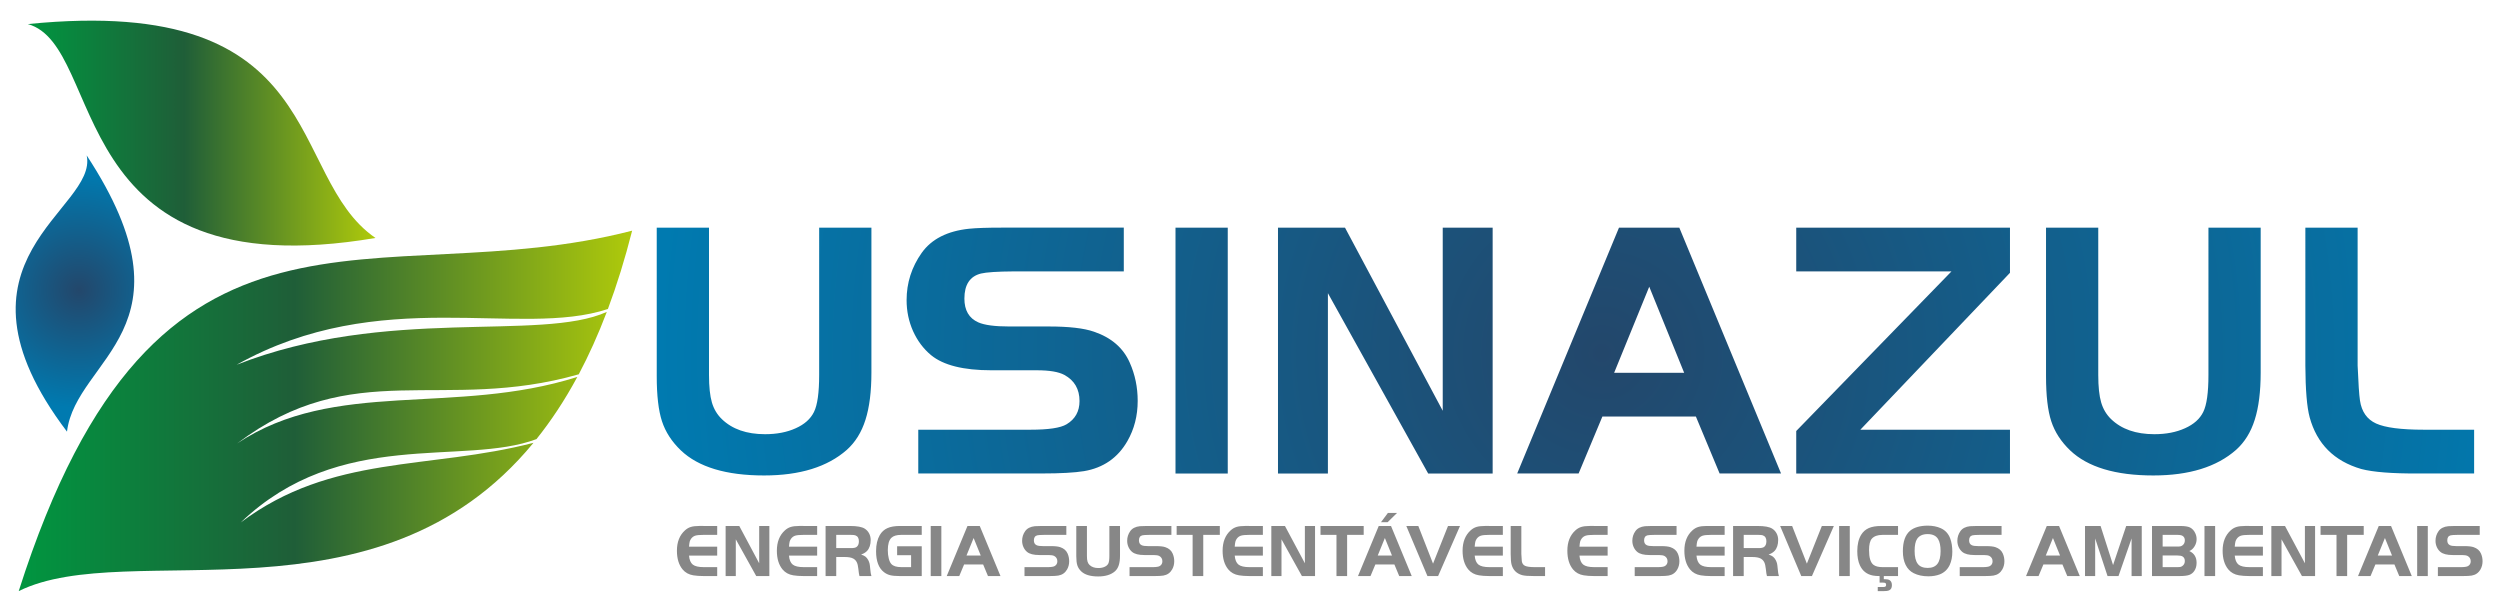
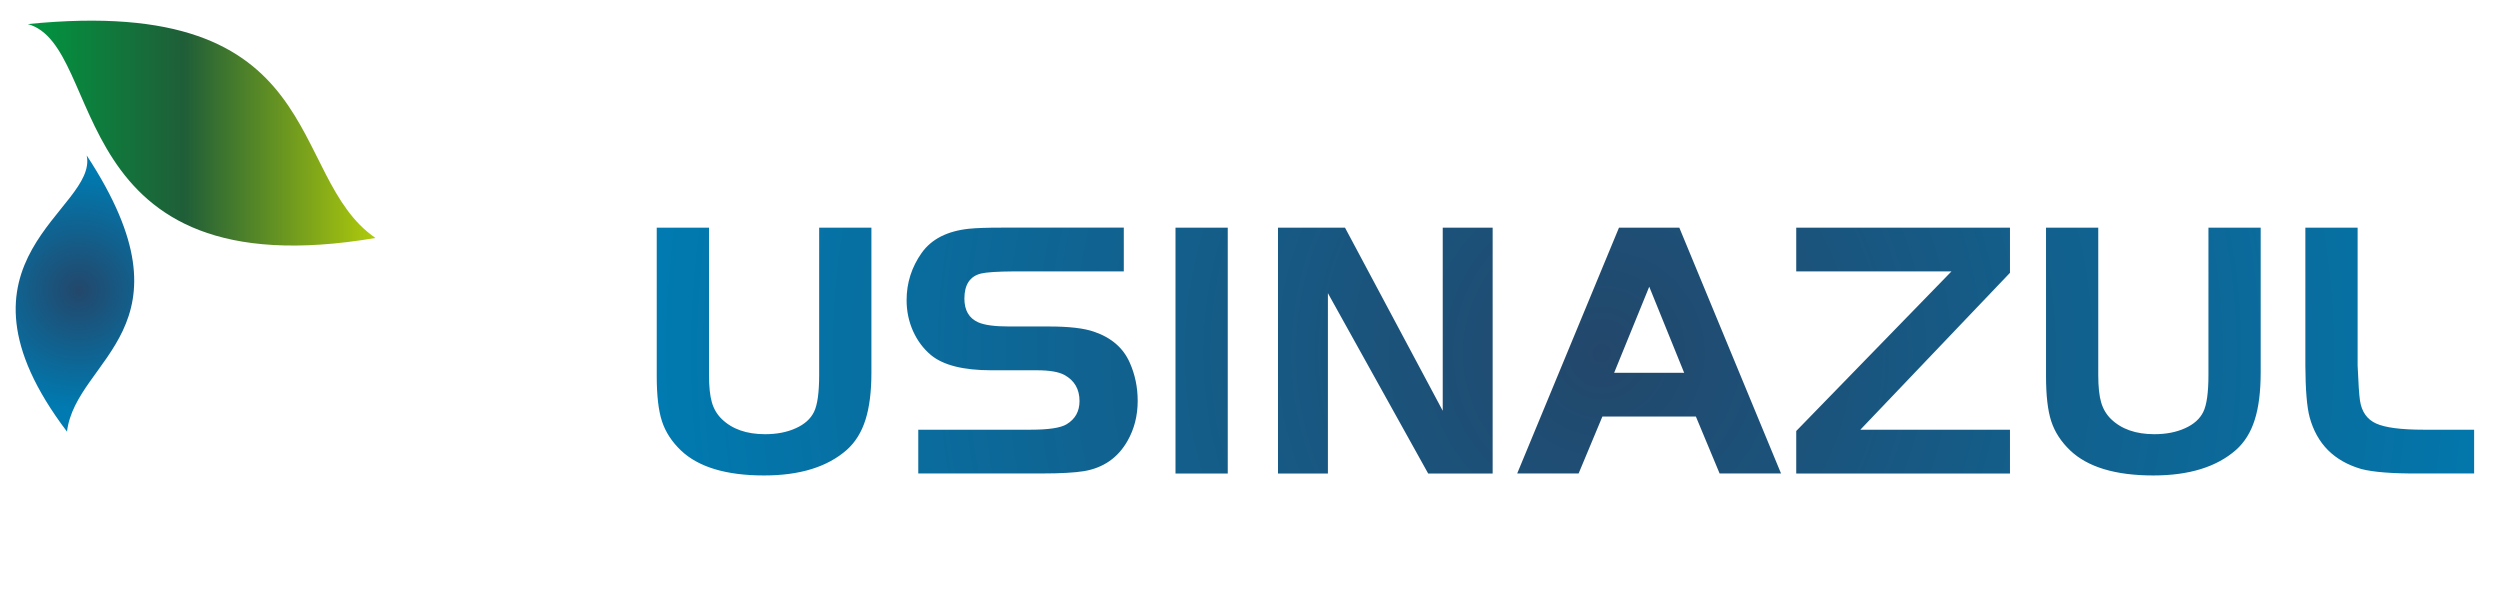
<svg xmlns="http://www.w3.org/2000/svg" x="0px" y="0px" width="363px" height="89.167px" viewBox="0 0 363 89.167" xml:space="preserve">
  <g id="Grade" display="none" />
  <g id="Camada_1" />
  <g id="Área_de_trabalho" />
  <g id="Linhas-guia" />
  <g id="Page_1">
    <g id="Camada_1_1_">
      <g>
        <g>
          <g>
            <linearGradient id="SVGID_1_" gradientUnits="userSpaceOnUse" x1="-25.591" y1="710.025" x2="25.331" y2="710.025" gradientTransform="matrix(1.749 0 0 1.749 47.48 -1182.269)">
              <stop offset="0" style="stop-color:#009640" />
              <stop offset="0.45" style="stop-color:#1F5E38" />
              <stop offset="1" style="stop-color:#AFCA0B" />
            </linearGradient>
-             <path fill-rule="evenodd" clip-rule="evenodd" fill="url(#SVGID_1_)" d="M2.718,85.826      c20.096-63.073,51.704-42.664,89.069-52.333c-1.044,4.129-2.225,7.911-3.52,11.374c-12.869,4.276-33.022-3.601-53.91,8.098      c21.76-8.555,44.12-3.301,53.752-7.678c-1.254,3.305-2.617,6.314-4.072,9.06c-19.758,5.644-32.726-2.711-49.598,10.038      c14.189-9.444,31.489-3.975,49.388-9.654c-1.84,3.413-3.827,6.4-5.932,9.028c-10.612,3.991-28.487-1.746-42.936,12.101      c13.242-9.936,27.302-7.609,42.501-11.562C54.794,91.843,18.713,77.915,2.718,85.826L2.718,85.826z" />
            <linearGradient id="SVGID_2_" gradientUnits="userSpaceOnUse" x1="13.923" y1="765.633" x2="32.536" y2="765.633" gradientTransform="matrix(2.712 0 0 2.712 -33.718 -2057.081)">
              <stop offset="0" style="stop-color:#009640" />
              <stop offset="0.45" style="stop-color:#1F5E38" />
              <stop offset="1" style="stop-color:#AFCA0B" />
            </linearGradient>
            <path fill-rule="evenodd" clip-rule="evenodd" fill="url(#SVGID_2_)" d="M4.041,3.495C48.11-0.935,41.399,25.56,54.52,34.553      C8.774,42.31,15.561,6.686,4.041,3.495L4.041,3.495z" />
            <radialGradient id="SVGID_3_" cx="-83.01" cy="891.455" r="9.306" gradientTransform="matrix(0.85 1.632 -1.632 0.85 1536.879 -580.104)" gradientUnits="userSpaceOnUse">
              <stop offset="0" style="stop-color:#23476B" />
              <stop offset="1" style="stop-color:#007AB0" />
            </radialGradient>
            <path fill-rule="evenodd" clip-rule="evenodd" fill="url(#SVGID_3_)" d="M12.588,22.569      c16.48,25.124-1.564,29.391-2.861,40.106C-9.28,37.583,14.28,30.5,12.588,22.569L12.588,22.569z" />
          </g>
          <radialGradient id="SVGID_4_" cx="77.4" cy="754.131" r="60.218" gradientTransform="matrix(2.279 0 0 2.279 56.206 -1667.413)" gradientUnits="userSpaceOnUse">
            <stop offset="0" style="stop-color:#23476B" />
            <stop offset="1" style="stop-color:#007AB0" />
          </radialGradient>
          <path fill="url(#SVGID_4_)" d="M102.947,33.054v21.388c0,1.713,0.144,3.043,0.42,3.991c0.276,0.944,0.758,1.759,1.438,2.416     c1.517,1.468,3.606,2.196,6.275,2.196c1.704,0,3.197-0.285,4.463-0.864c1.276-0.572,2.151-1.357,2.641-2.351     c0.509-1.009,0.759-2.811,0.759-5.388V33.054h7.586v21.019c0,2.78-0.285,5.071-0.864,6.882     c-0.572,1.817-1.483,3.267-2.713,4.369c-2.814,2.472-6.811,3.713-12.007,3.713c-5.507,0-9.535-1.216-12.079-3.635     c-1.329-1.274-2.241-2.684-2.75-4.24c-0.507-1.555-0.759-3.729-0.759-6.534V33.054H102.947L102.947,33.054z M133.333,68.751     v-6.357h16.292c2.625,0,4.363-0.26,5.241-0.787c1.256-0.751,1.881-1.876,1.881-3.373c0-1.724-0.731-2.991-2.196-3.793     c-0.839-0.454-2.177-0.677-4.007-0.677h-6.615c-4.042,0-6.954-0.733-8.737-2.196c-1.117-0.931-1.984-2.094-2.616-3.492     c-0.624-1.401-0.937-2.902-0.937-4.49c0-2.512,0.73-4.802,2.196-6.875c1.427-2.002,3.722-3.167,6.873-3.498     c1.063-0.108,2.652-0.161,4.756-0.161h17.712v6.355h-15.979c-2.393,0.016-3.983,0.124-4.758,0.31     c-1.606,0.401-2.408,1.617-2.408,3.635c0,1.704,0.667,2.858,2.017,3.454c0.901,0.401,2.401,0.599,4.499,0.599h5.721     c2.928,0,5.124,0.249,6.571,0.756c2.524,0.857,4.266,2.357,5.202,4.499c0.769,1.726,1.152,3.57,1.152,5.547     c0,2.16-0.501,4.107-1.491,5.834c-1.394,2.438-3.499,3.893-6.301,4.368c-1.366,0.223-3.403,0.339-6.124,0.339H133.333     L133.333,68.751z M170.682,68.751V33.054h7.588v35.698H170.682L170.682,68.751z M192.812,42.569v26.183h-7.248V33.054h9.729     l14.192,26.591V33.054h7.248v35.698h-9.363L192.812,42.569L192.812,42.569z M220.295,68.751l14.783-35.698h8.756l14.773,35.698     h-8.919l-3.445-8.269h-13.577l-3.453,8.269H220.295L220.295,68.751z M239.47,41.63l-5.097,12.498h10.167L239.47,41.63     L239.47,41.63z M283.352,39.409h-22.539v-6.355h31.035v6.559l-21.726,22.782h21.726v6.357h-31.035v-6.17L283.352,39.409     L283.352,39.409z M304.667,33.054v21.388c0,1.713,0.142,3.043,0.422,3.991c0.275,0.944,0.757,1.759,1.435,2.416     c1.518,1.468,3.607,2.196,6.276,2.196c1.706,0,3.196-0.285,4.464-0.864c1.276-0.572,2.151-1.357,2.642-2.351     c0.508-1.009,0.76-2.811,0.76-5.388V33.054h7.585v21.019c0,2.78-0.287,5.071-0.865,6.882c-0.571,1.817-1.481,3.267-2.713,4.369     c-2.812,2.472-6.811,3.713-12.008,3.713c-5.506,0-9.532-1.216-12.075-3.635c-1.332-1.274-2.242-2.684-2.75-4.24     c-0.509-1.555-0.758-3.729-0.758-6.534V33.054H304.667L304.667,33.054z M334.74,33.054h7.587v20.032     c0.107,2.542,0.215,4.237,0.341,5.065c0.24,1.629,1.025,2.742,2.338,3.34c1.319,0.601,3.63,0.903,6.943,0.903h7.294v6.357h-8.08     c-3.819,0.017-6.588-0.199-8.31-0.653c-3.946-1.15-6.436-3.653-7.49-7.506c-0.401-1.481-0.606-3.984-0.625-7.506V33.054     L334.74,33.054z" />
-           <path fill="#878787" d="M104.137,76.372v1.294h-2.018c-0.528,0-0.915,0.038-1.152,0.109c-0.24,0.073-0.439,0.214-0.599,0.423     c-0.107,0.144-0.181,0.287-0.219,0.432c-0.04,0.145-0.074,0.394-0.102,0.746h4.089v1.294h-4.089     c0.052,0.63,0.236,1.063,0.549,1.311c0.312,0.245,0.844,0.368,1.592,0.368h1.949v1.294h-2.018c-0.547,0-1.029-0.037-1.443-0.104     c-0.654-0.106-1.173-0.391-1.562-0.857c-0.551-0.668-0.825-1.575-0.825-2.715c0-1.269,0.388-2.254,1.168-2.955     c0.264-0.242,0.548-0.406,0.85-0.497c0.302-0.094,0.707-0.144,1.216-0.144H104.137L104.137,76.372z M106.839,78.31v5.333h-1.478     v-7.271h1.983l2.89,5.416v-5.416h1.477v7.271h-1.907L106.839,78.31L106.839,78.31z M118.651,76.372v1.294h-2.018     c-0.529,0-0.915,0.038-1.154,0.109c-0.238,0.073-0.438,0.214-0.599,0.423c-0.107,0.144-0.18,0.287-0.219,0.432     c-0.04,0.145-0.073,0.394-0.101,0.746h4.09v1.294h-4.09c0.053,0.63,0.235,1.063,0.548,1.311     c0.313,0.245,0.844,0.368,1.592,0.368h1.949v1.294h-2.018c-0.547,0-1.029-0.037-1.444-0.104     c-0.654-0.106-1.173-0.391-1.562-0.857c-0.55-0.668-0.824-1.575-0.824-2.715c0-1.269,0.388-2.254,1.167-2.955     c0.265-0.242,0.549-0.406,0.851-0.497c0.303-0.094,0.708-0.144,1.216-0.144H118.651L118.651,76.372z M121.421,80.878v2.765     h-1.546v-7.271h3.55c1.017,0,1.73,0.129,2.134,0.389c0.273,0.174,0.484,0.402,0.636,0.689c0.15,0.289,0.228,0.603,0.228,0.946     c0,0.691-0.178,1.227-0.528,1.601c-0.217,0.226-0.503,0.399-0.863,0.52c0.285,0.094,0.5,0.201,0.645,0.315     c0.145,0.114,0.277,0.28,0.396,0.499c0.085,0.173,0.15,0.337,0.187,0.497c0.038,0.163,0.067,0.401,0.093,0.717     c0.043,0.524,0.104,0.887,0.178,1.098h-1.737c-0.055-0.171-0.107-0.514-0.16-1.035c-0.042-0.423-0.12-0.751-0.233-0.976     c-0.11-0.227-0.282-0.401-0.508-0.53c-0.28-0.151-0.689-0.225-1.224-0.224H121.421L121.421,80.878z M121.421,79.584h2.172     c0.364,0,0.62-0.054,0.772-0.159c0.23-0.164,0.347-0.443,0.347-0.84c0-0.447-0.174-0.73-0.521-0.855     c-0.121-0.043-0.32-0.063-0.599-0.063h-2.172V79.584L121.421,79.584z M130.263,79.321h3.573v4.321h-3.25     c-0.565,0-1.012-0.042-1.338-0.125c-0.331-0.085-0.628-0.229-0.899-0.441c-0.763-0.588-1.144-1.603-1.144-3.04     c0-0.946,0.182-1.729,0.542-2.35c0.269-0.458,0.636-0.792,1.101-1c0.464-0.209,1.067-0.314,1.815-0.314h3.173v1.294h-2.999     c-0.646,0-1.116,0.142-1.41,0.427c-0.345,0.333-0.517,0.931-0.517,1.794c0,0.443,0.045,0.844,0.137,1.2     c0.087,0.358,0.211,0.625,0.368,0.798c0.142,0.16,0.335,0.274,0.576,0.349c0.239,0.074,0.54,0.114,0.9,0.114h1.398v-1.731     h-2.027V79.321L130.263,79.321z M135.139,83.643v-7.271h1.545v7.271H135.139L135.139,83.643z M137.466,83.643l3.011-7.271h1.783     l3.01,7.271h-1.817l-0.701-1.683h-2.765l-0.703,1.683H137.466L137.466,83.643z M141.371,78.118l-1.037,2.546h2.07     L141.371,78.118L141.371,78.118z M148.757,83.643v-1.294h3.317c0.535,0,0.891-0.054,1.069-0.159     c0.256-0.155,0.383-0.383,0.383-0.69c0-0.349-0.151-0.608-0.448-0.771c-0.171-0.091-0.444-0.138-0.816-0.138h-1.347     c-0.823,0-1.417-0.151-1.78-0.449c-0.229-0.188-0.405-0.426-0.532-0.708c-0.129-0.287-0.191-0.592-0.191-0.915     c0-0.512,0.147-0.98,0.447-1.401c0.289-0.408,0.758-0.646,1.4-0.715c0.216-0.02,0.54-0.031,0.969-0.031h3.606v1.294h-3.254     c-0.487,0.003-0.811,0.027-0.97,0.063c-0.326,0.083-0.49,0.328-0.49,0.74c0,0.345,0.136,0.583,0.412,0.703     c0.183,0.083,0.489,0.124,0.916,0.124h1.165c0.598,0,1.044,0.051,1.339,0.154c0.515,0.174,0.868,0.481,1.059,0.915     c0.157,0.352,0.234,0.73,0.234,1.129c0,0.439-0.102,0.837-0.304,1.189c-0.284,0.498-0.713,0.795-1.283,0.891     c-0.279,0.044-0.693,0.069-1.248,0.069H148.757L148.757,83.643z M157.823,76.372v4.355c0,0.349,0.028,0.621,0.085,0.811     c0.056,0.194,0.155,0.362,0.293,0.496c0.309,0.296,0.733,0.445,1.277,0.445c0.348,0,0.651-0.056,0.909-0.176     c0.26-0.114,0.437-0.276,0.539-0.477c0.104-0.207,0.154-0.572,0.154-1.098v-4.355h1.545v4.281c0,0.566-0.059,1.031-0.176,1.401     c-0.117,0.37-0.303,0.666-0.552,0.892c-0.574,0.502-1.389,0.754-2.446,0.754c-1.122,0-1.942-0.249-2.459-0.74     c-0.271-0.26-0.455-0.546-0.56-0.864c-0.104-0.318-0.156-0.761-0.156-1.332v-4.392H157.823L157.823,76.372z M164.01,83.643     v-1.294h3.318c0.534,0,0.889-0.054,1.067-0.159c0.256-0.155,0.382-0.383,0.382-0.69c0-0.349-0.147-0.608-0.446-0.771     c-0.17-0.091-0.443-0.138-0.816-0.138h-1.348c-0.823,0-1.415-0.151-1.778-0.449c-0.228-0.188-0.405-0.426-0.532-0.708     c-0.128-0.287-0.191-0.592-0.191-0.915c0-0.512,0.149-0.98,0.448-1.401c0.29-0.408,0.757-0.646,1.399-0.715     c0.215-0.02,0.54-0.031,0.968-0.031h3.607v1.294h-3.253c-0.488,0.003-0.811,0.027-0.969,0.063     c-0.328,0.083-0.491,0.328-0.491,0.74c0,0.345,0.136,0.583,0.41,0.703c0.183,0.083,0.489,0.124,0.916,0.124h1.165     c0.597,0,1.044,0.051,1.339,0.154c0.514,0.174,0.869,0.481,1.059,0.915c0.157,0.352,0.235,0.73,0.235,1.129     c0,0.439-0.103,0.837-0.304,1.189c-0.284,0.498-0.713,0.795-1.283,0.891c-0.279,0.044-0.693,0.069-1.248,0.069H164.01     L164.01,83.643z M173.167,77.666h-2.318v-1.294h6.27v1.294h-2.406v5.977h-1.545V77.666L173.167,77.666z M183.37,76.372v1.294     h-2.017c-0.529,0-0.915,0.038-1.154,0.109c-0.238,0.073-0.439,0.214-0.599,0.423c-0.107,0.144-0.179,0.287-0.218,0.432     c-0.04,0.145-0.073,0.394-0.102,0.746h4.09v1.294h-4.09c0.054,0.63,0.238,1.063,0.55,1.311c0.313,0.245,0.844,0.368,1.591,0.368     h1.949v1.294h-2.017c-0.547,0-1.029-0.037-1.444-0.104c-0.654-0.106-1.173-0.391-1.56-0.857     c-0.552-0.668-0.827-1.575-0.827-2.715c0-1.269,0.389-2.254,1.168-2.955c0.264-0.242,0.549-0.406,0.85-0.497     c0.303-0.094,0.707-0.144,1.216-0.144H183.37L183.37,76.372z M186.072,78.31v5.333h-1.476v-7.271h1.98l2.892,5.416v-5.416h1.475     v7.271h-1.905L186.072,78.31L186.072,78.31z M194.055,77.666h-2.317v-1.294h6.27v1.294h-2.406v5.977h-1.546V77.666     L194.055,77.666z M197.181,83.643l3.011-7.271h1.783l3.008,7.271h-1.816l-0.701-1.683h-2.764l-0.704,1.683H197.181     L197.181,83.643z M201.084,78.118l-1.037,2.546h2.07L201.084,78.118L201.084,78.118z M202.849,74.48l-1.369,1.343h-0.96     l1.002-1.343H202.849L202.849,74.48z M211.993,76.372l-3.18,7.271h-1.55l-3.068-7.271h1.744l2.139,5.47l2.173-5.47H211.993     L211.993,76.372z M218.214,76.372v1.294h-2.018c-0.528,0-0.915,0.038-1.154,0.109c-0.238,0.073-0.439,0.214-0.598,0.423     c-0.108,0.144-0.18,0.287-0.218,0.432c-0.04,0.145-0.073,0.394-0.102,0.746h4.09v1.294h-4.09     c0.052,0.63,0.236,1.063,0.549,1.311c0.313,0.245,0.843,0.368,1.592,0.368h1.95v1.294h-2.018c-0.547,0-1.029-0.037-1.443-0.104     c-0.656-0.106-1.175-0.391-1.562-0.857c-0.551-0.668-0.825-1.575-0.825-2.715c0-1.269,0.389-2.254,1.166-2.955     c0.266-0.242,0.55-0.406,0.85-0.497c0.304-0.094,0.708-0.144,1.216-0.144H218.214L218.214,76.372z M219.353,76.372h1.546v4.078     c0.021,0.521,0.043,0.864,0.068,1.034c0.05,0.329,0.208,0.557,0.476,0.677c0.27,0.124,0.74,0.187,1.415,0.187h1.485v1.294     h-1.644c-0.779,0.003-1.343-0.041-1.694-0.134c-0.803-0.234-1.31-0.743-1.524-1.528c-0.083-0.301-0.125-0.81-0.129-1.53V76.372     L219.353,76.372z M233.429,76.372v1.294h-2.018c-0.529,0-0.915,0.038-1.153,0.109c-0.238,0.073-0.44,0.214-0.599,0.423     c-0.107,0.144-0.179,0.287-0.218,0.432c-0.041,0.145-0.073,0.394-0.102,0.746h4.09v1.294h-4.09     c0.051,0.63,0.236,1.063,0.548,1.311c0.313,0.245,0.845,0.368,1.593,0.368h1.949v1.294h-2.018c-0.547,0-1.029-0.037-1.443-0.104     c-0.655-0.106-1.175-0.391-1.563-0.857c-0.55-0.668-0.824-1.575-0.824-2.715c0-1.269,0.389-2.254,1.167-2.955     c0.266-0.242,0.549-0.406,0.851-0.497c0.303-0.094,0.708-0.144,1.216-0.144H233.429L233.429,76.372z M237.36,83.643v-1.294     h3.317c0.535,0,0.888-0.054,1.067-0.159c0.256-0.155,0.383-0.383,0.383-0.69c0-0.349-0.149-0.608-0.446-0.771     c-0.171-0.091-0.445-0.138-0.817-0.138h-1.348c-0.821,0-1.415-0.151-1.779-0.449c-0.227-0.188-0.403-0.426-0.531-0.708     c-0.129-0.287-0.191-0.592-0.191-0.915c0-0.512,0.147-0.98,0.447-1.401c0.29-0.408,0.758-0.646,1.398-0.715     c0.218-0.02,0.54-0.031,0.97-0.031h3.607v1.294h-3.255c-0.487,0.003-0.81,0.027-0.969,0.063c-0.327,0.083-0.49,0.328-0.49,0.74     c0,0.345,0.136,0.583,0.41,0.703c0.184,0.083,0.489,0.124,0.916,0.124h1.166c0.596,0,1.044,0.051,1.338,0.154     c0.515,0.174,0.869,0.481,1.061,0.915c0.155,0.352,0.234,0.73,0.234,1.129c0,0.439-0.103,0.837-0.304,1.189     c-0.283,0.498-0.712,0.795-1.283,0.891c-0.278,0.044-0.692,0.069-1.247,0.069H237.36L237.36,83.643z M250.418,76.372v1.294     H248.4c-0.528,0-0.913,0.038-1.153,0.109c-0.239,0.073-0.438,0.214-0.598,0.423c-0.107,0.144-0.181,0.287-0.217,0.432     c-0.042,0.145-0.073,0.394-0.103,0.746h4.09v1.294h-4.09c0.053,0.63,0.237,1.063,0.55,1.311     c0.312,0.245,0.843,0.368,1.592,0.368h1.948v1.294H248.4c-0.547,0-1.027-0.037-1.443-0.104     c-0.655-0.106-1.173-0.391-1.561-0.857c-0.551-0.668-0.825-1.575-0.825-2.715c0-1.269,0.388-2.254,1.167-2.955     c0.266-0.242,0.549-0.406,0.85-0.497c0.303-0.094,0.708-0.144,1.217-0.144H250.418L250.418,76.372z M253.188,80.878v2.765     h-1.544v-7.271h3.548c1.019,0,1.73,0.129,2.135,0.389c0.274,0.174,0.485,0.402,0.635,0.689c0.151,0.289,0.228,0.603,0.228,0.946     c0,0.691-0.176,1.227-0.527,1.601c-0.216,0.226-0.504,0.399-0.863,0.52c0.284,0.094,0.5,0.201,0.644,0.315     c0.146,0.114,0.277,0.28,0.396,0.499c0.087,0.173,0.15,0.337,0.189,0.497c0.035,0.163,0.067,0.401,0.092,0.717     c0.042,0.524,0.102,0.887,0.176,1.098h-1.736c-0.054-0.171-0.108-0.514-0.161-1.035c-0.042-0.423-0.119-0.751-0.231-0.976     c-0.112-0.227-0.283-0.401-0.51-0.53c-0.28-0.151-0.689-0.225-1.223-0.224H253.188L253.188,80.878z M253.188,79.584h2.173     c0.363,0,0.619-0.054,0.773-0.159c0.231-0.164,0.346-0.443,0.346-0.84c0-0.447-0.174-0.73-0.521-0.855     c-0.122-0.043-0.32-0.063-0.598-0.063h-2.173V79.584L253.188,79.584z M266.275,76.372l-3.182,7.271h-1.55l-3.067-7.271h1.742     l2.141,5.47l2.173-5.47H266.275L266.275,76.372z M267.041,83.643v-7.271h1.546v7.271H267.041L267.041,83.643z M273.528,83.643     v0.452h0.117c0.343,0,0.584,0.049,0.729,0.144c0.221,0.145,0.332,0.388,0.332,0.728c0,0.401-0.15,0.655-0.447,0.77     c-0.151,0.06-0.38,0.091-0.692,0.091h-0.917v-0.592h0.766c0.168,0,0.284-0.022,0.349-0.067c0.067-0.049,0.1-0.129,0.1-0.247     c0-0.125-0.032-0.208-0.093-0.258c-0.063-0.045-0.178-0.067-0.343-0.067h-0.511v-0.953c-0.388,0-0.709-0.025-0.965-0.076     c-0.892-0.173-1.526-0.672-1.902-1.496c-0.249-0.552-0.374-1.232-0.374-2.045c0-0.978,0.192-1.775,0.57-2.387     c0.273-0.441,0.641-0.76,1.101-0.964c0.46-0.199,1.055-0.303,1.782-0.303h2.465v1.294h-2.283c-0.692,0-1.203,0.187-1.526,0.555     c-0.266,0.305-0.4,0.857-0.4,1.661c0,1.071,0.208,1.777,0.624,2.114c0.293,0.234,0.745,0.352,1.354,0.352h2.231v1.294H273.528     L273.528,83.643z M279.888,76.323c0.726,0,1.368,0.127,1.918,0.375c0.648,0.294,1.103,0.788,1.363,1.482     c0.206,0.548,0.308,1.193,0.308,1.93c0,0.74-0.126,1.377-0.377,1.923c-0.309,0.652-0.787,1.105-1.433,1.363     c-0.483,0.188-1.039,0.285-1.666,0.285c-0.82,0-1.529-0.151-2.137-0.458c-0.51-0.256-0.896-0.657-1.166-1.199     c-0.267-0.546-0.401-1.207-0.401-1.984c0-1.386,0.344-2.372,1.033-2.96C277.914,76.584,278.767,76.332,279.888,76.323     L279.888,76.323z M279.898,77.55c-0.713,0-1.225,0.23-1.535,0.697c-0.241,0.363-0.361,0.946-0.361,1.746     c0,0.852,0.153,1.478,0.458,1.881c0.301,0.396,0.783,0.59,1.444,0.59c0.638,0,1.11-0.2,1.415-0.598     c0.302-0.401,0.454-1.018,0.454-1.854c0-0.76-0.123-1.341-0.366-1.744C281.119,77.793,280.614,77.552,279.898,77.55     L279.898,77.55z M284.552,83.643v-1.294h3.319c0.534,0,0.888-0.054,1.067-0.159c0.256-0.155,0.383-0.383,0.383-0.69     c0-0.349-0.149-0.608-0.448-0.771c-0.17-0.091-0.443-0.138-0.816-0.138h-1.347c-0.823,0-1.417-0.151-1.778-0.449     c-0.228-0.188-0.405-0.426-0.534-0.708c-0.127-0.287-0.19-0.592-0.19-0.915c0-0.512,0.148-0.98,0.447-1.401     c0.29-0.408,0.757-0.646,1.398-0.715c0.216-0.02,0.54-0.031,0.969-0.031h3.607v1.294h-3.254     c-0.487,0.003-0.811,0.027-0.969,0.063c-0.327,0.083-0.491,0.328-0.491,0.74c0,0.345,0.136,0.583,0.41,0.703     c0.184,0.083,0.489,0.124,0.916,0.124h1.167c0.596,0,1.043,0.051,1.337,0.154c0.515,0.174,0.869,0.481,1.059,0.915     c0.157,0.352,0.236,0.73,0.236,1.129c0,0.439-0.103,0.837-0.304,1.189c-0.284,0.498-0.714,0.795-1.284,0.891     c-0.279,0.044-0.693,0.069-1.248,0.069H284.552L284.552,83.643z M294.181,83.643l3.011-7.271h1.783l3.009,7.271h-1.816     l-0.702-1.683h-2.765l-0.704,1.683H294.181L294.181,83.643z M298.087,78.118l-1.039,2.546h2.071L298.087,78.118L298.087,78.118z      M305.005,76.372l1.812,5.673l1.907-5.673h2.258v7.271h-1.477v-5.461l-1.898,5.461h-1.593l-1.795-5.461v5.461h-1.475v-7.271     H305.005L305.005,76.372z M312.47,83.643v-7.271h4.112c0.645,0,1.112,0.074,1.408,0.217c0.34,0.174,0.597,0.458,0.771,0.848     c0.126,0.269,0.187,0.55,0.187,0.84c0,0.378-0.098,0.73-0.302,1.054c-0.199,0.331-0.452,0.556-0.758,0.679     c0.704,0.323,1.056,0.895,1.056,1.708c0,0.476-0.113,0.875-0.338,1.192c-0.19,0.278-0.44,0.468-0.746,0.576     c-0.309,0.102-0.765,0.156-1.367,0.156H312.47L312.47,83.643z M314.016,79.361h2.109c0.221,0,0.382-0.011,0.483-0.035     c0.101-0.025,0.199-0.07,0.289-0.141c0.228-0.172,0.342-0.416,0.342-0.719c0-0.295-0.106-0.514-0.318-0.651     c-0.153-0.1-0.407-0.149-0.764-0.149h-2.141V79.361L314.016,79.361z M314.016,82.348h2.109c0.221,0,0.382-0.01,0.485-0.034     c0.103-0.026,0.199-0.071,0.287-0.144c0.228-0.17,0.341-0.412,0.341-0.717c0-0.294-0.107-0.512-0.32-0.649     c-0.153-0.1-0.404-0.147-0.761-0.147h-2.141V82.348L314.016,82.348z M320.091,83.643v-7.271h1.546v7.271H320.091L320.091,83.643     z M328.574,76.372v1.294h-2.016c-0.53,0-0.914,0.038-1.154,0.109c-0.239,0.073-0.438,0.214-0.599,0.423     c-0.107,0.144-0.179,0.287-0.217,0.432c-0.042,0.145-0.073,0.394-0.104,0.746h4.09v1.294h-4.09     c0.054,0.63,0.238,1.063,0.551,1.311c0.313,0.245,0.843,0.368,1.591,0.368h1.947v1.294h-2.016c-0.548,0-1.028-0.037-1.445-0.104     c-0.654-0.106-1.173-0.391-1.56-0.857c-0.552-0.668-0.827-1.575-0.827-2.715c0-1.269,0.391-2.254,1.168-2.955     c0.266-0.242,0.549-0.406,0.85-0.497c0.304-0.094,0.708-0.144,1.216-0.144H328.574L328.574,76.372z M331.277,78.31v5.333H329.8     v-7.271h1.983l2.89,5.416v-5.416h1.477v7.271h-1.907L331.277,78.31L331.277,78.31z M339.26,77.666h-2.316v-1.294h6.269v1.294     h-2.406v5.977h-1.546V77.666L339.26,77.666z M342.385,83.643l3.011-7.271h1.783l3.011,7.271h-1.819l-0.7-1.683h-2.765     l-0.704,1.683H342.385L342.385,83.643z M346.291,78.118l-1.038,2.546h2.071L346.291,78.118L346.291,78.118z M350.972,83.643     v-7.271h1.544v7.271H350.972L350.972,83.643z M353.981,83.643v-1.294h3.317c0.533,0,0.889-0.054,1.067-0.159     c0.256-0.155,0.383-0.383,0.383-0.69c0-0.349-0.149-0.608-0.447-0.771c-0.17-0.091-0.445-0.138-0.816-0.138h-1.347     c-0.824,0-1.417-0.151-1.781-0.449c-0.227-0.188-0.405-0.426-0.531-0.708c-0.129-0.287-0.19-0.592-0.19-0.915     c0-0.512,0.148-0.98,0.446-1.401c0.29-0.408,0.758-0.646,1.399-0.715c0.218-0.02,0.541-0.031,0.969-0.031h3.606v1.294h-3.254     c-0.486,0.003-0.809,0.027-0.967,0.063c-0.329,0.083-0.49,0.328-0.49,0.74c0,0.345,0.135,0.583,0.409,0.703     c0.183,0.083,0.49,0.124,0.916,0.124h1.167c0.595,0,1.041,0.051,1.337,0.154c0.513,0.174,0.868,0.481,1.058,0.915     c0.158,0.352,0.236,0.73,0.236,1.129c0,0.439-0.104,0.837-0.305,1.189c-0.283,0.498-0.711,0.795-1.283,0.891     c-0.276,0.044-0.693,0.069-1.245,0.069H353.981L353.981,83.643z" />
        </g>
      </g>
    </g>
  </g>
</svg>